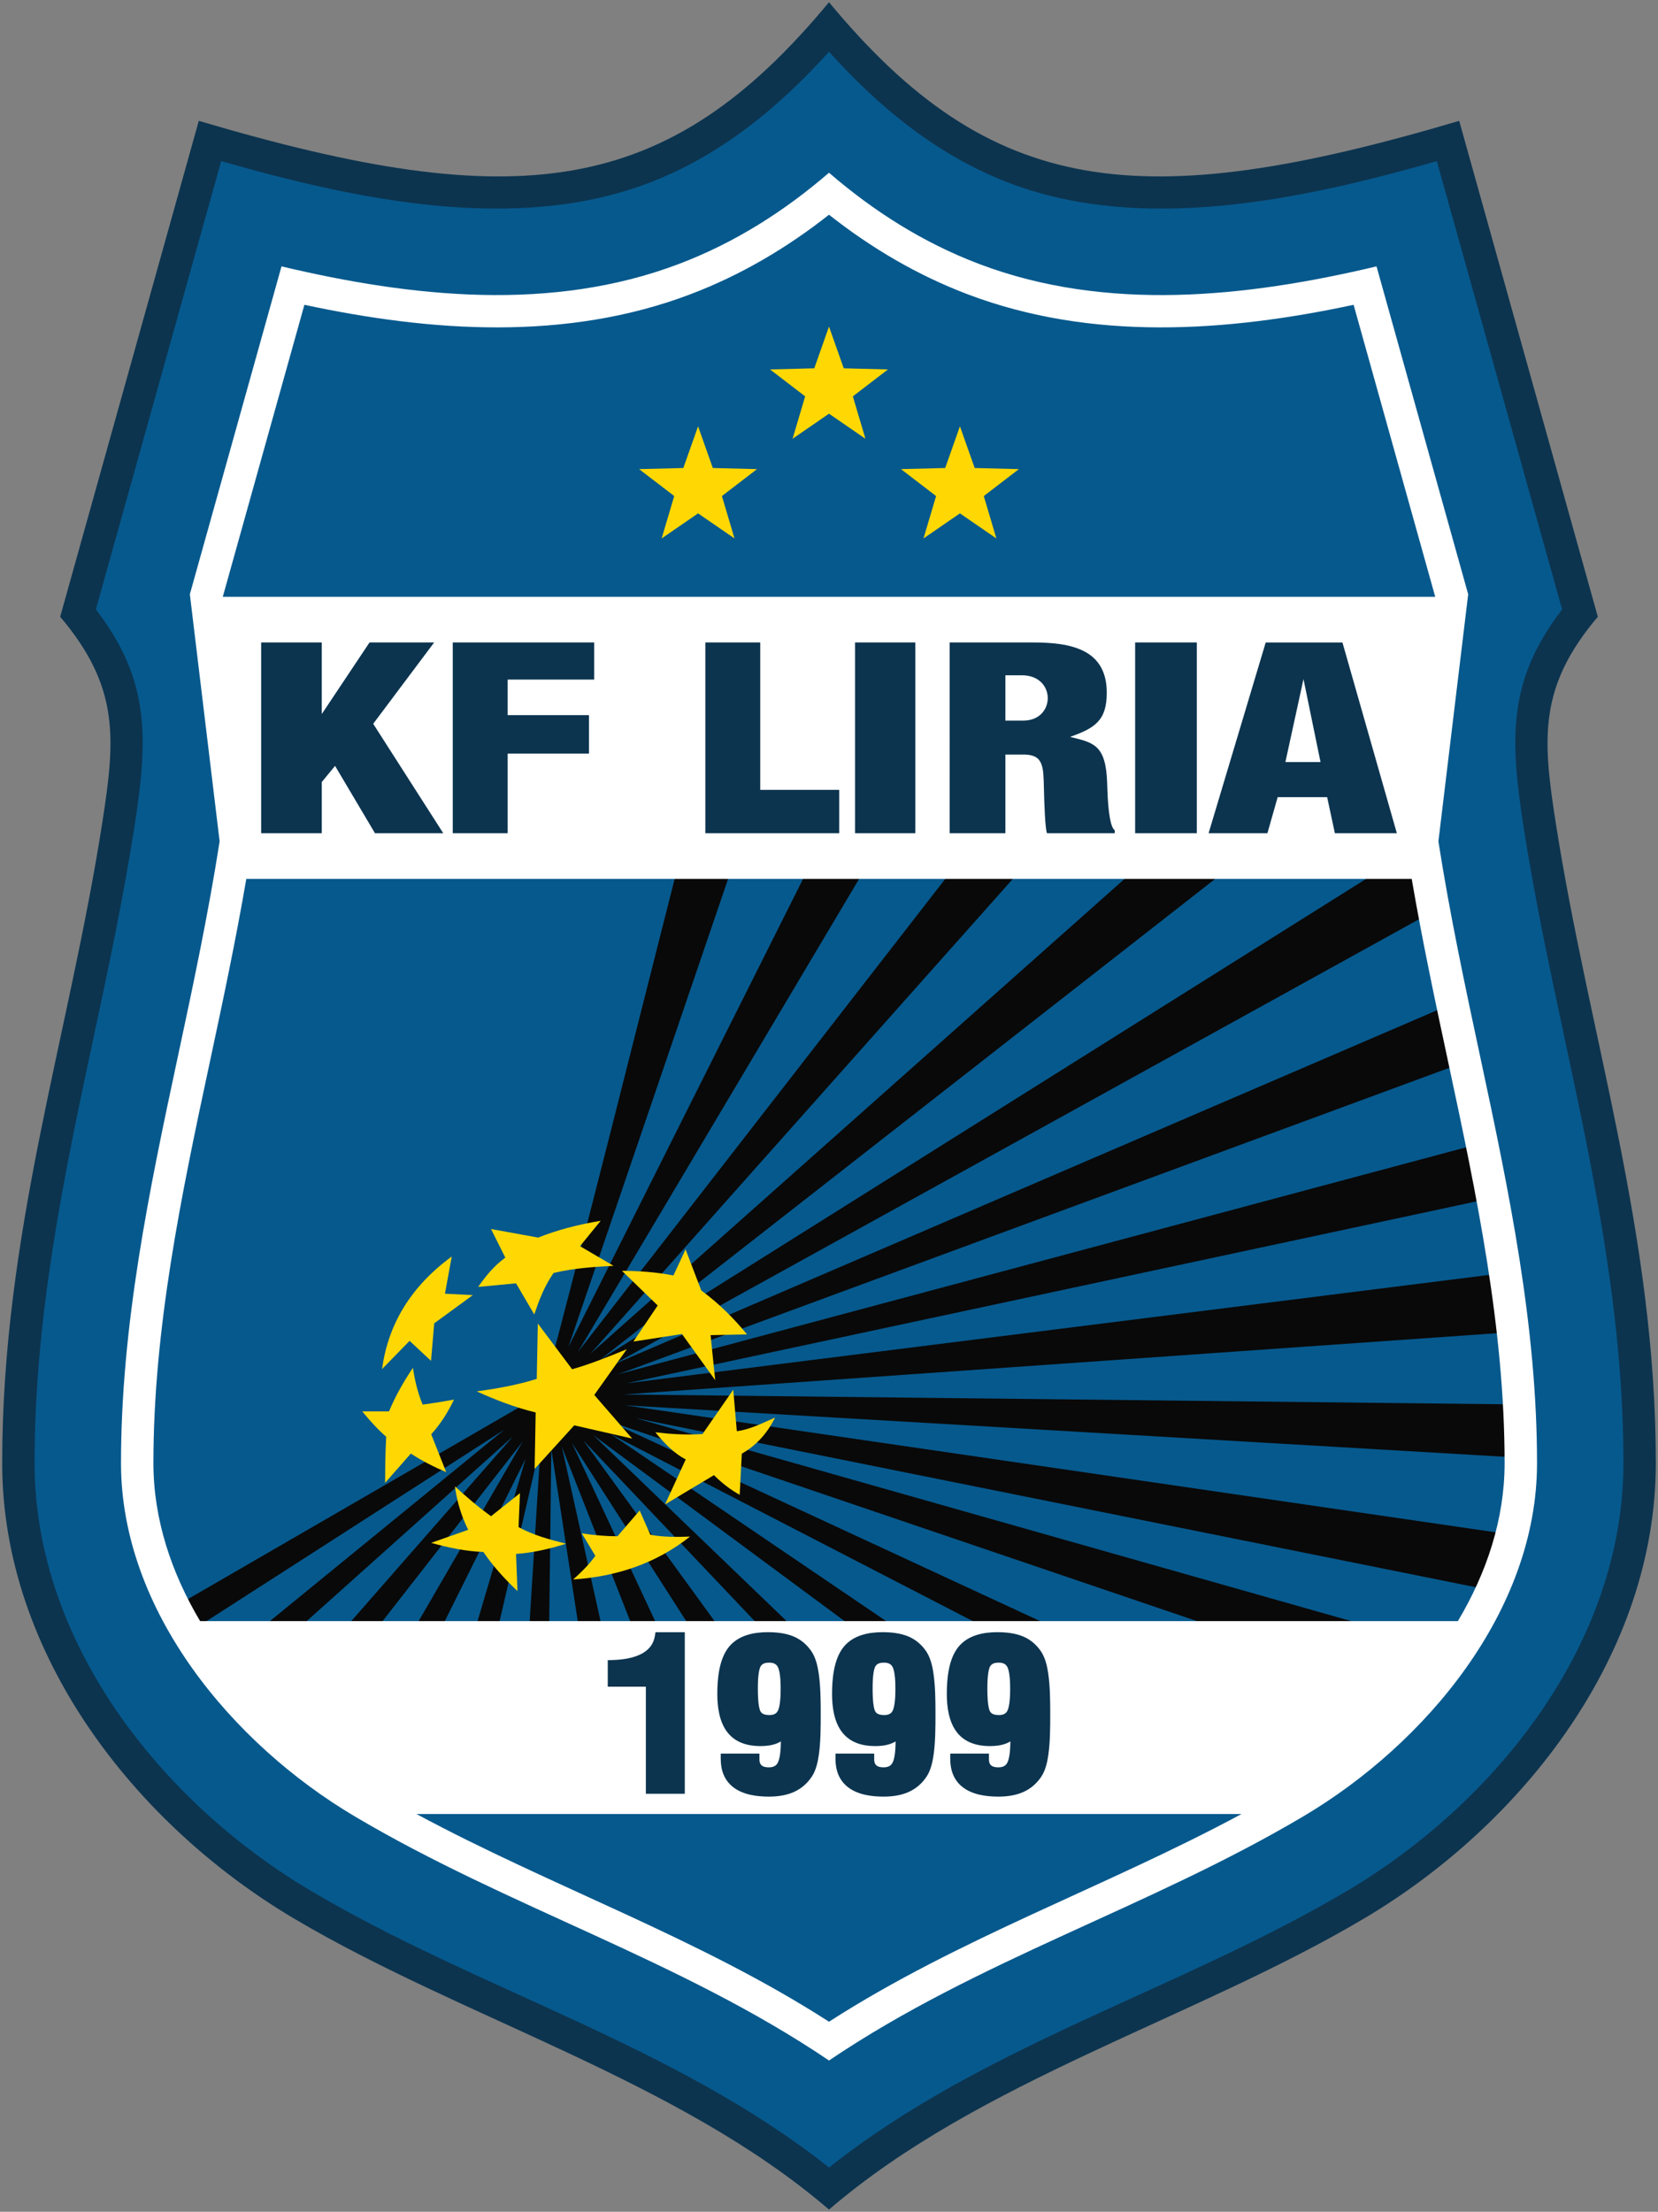
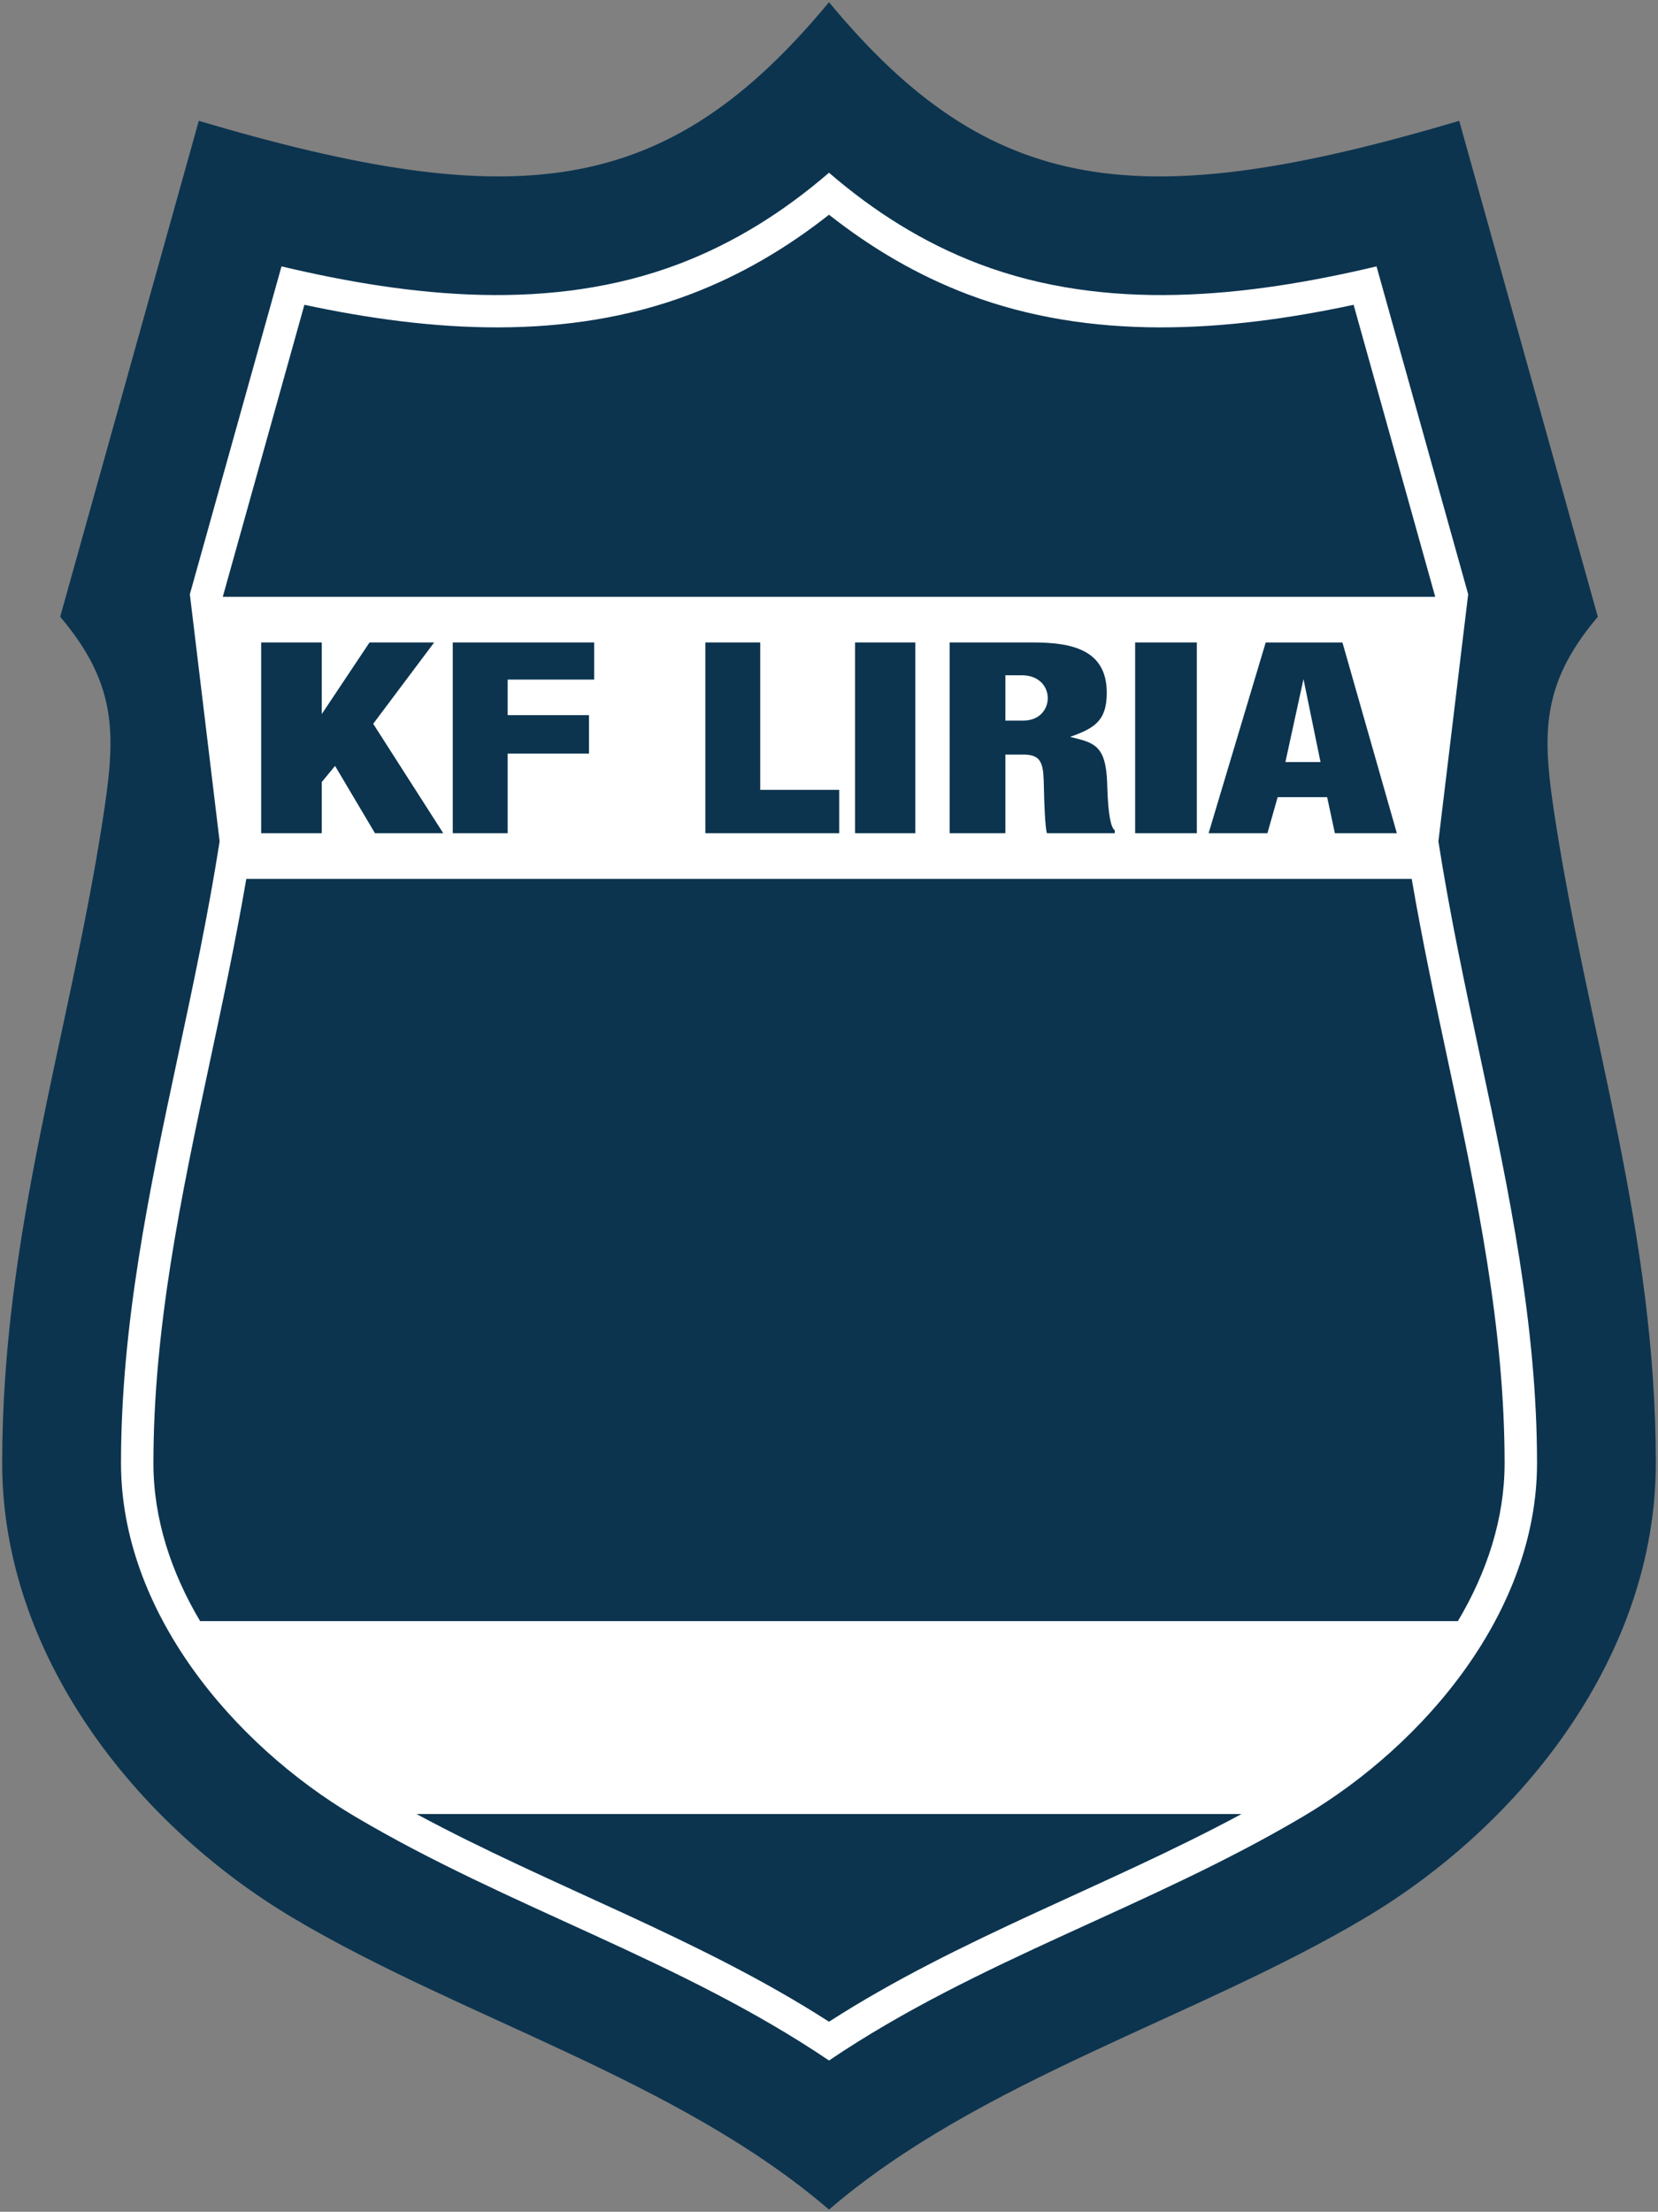
<svg xmlns="http://www.w3.org/2000/svg" version="1.1" id="_x23_Layer_1" x="0px" y="0px" width="187.8px" height="250.5px" viewBox="0 0 187.8 250.5" enable-background="new 0 0 187.8 250.5" xml:space="preserve">
  <rect x="0" y="0" width="187.8" height="250.5" fill="#808080" stroke="none" />
  <g>
    <path fill-rule="evenodd" clip-rule="evenodd" fill="#0C344F" d="M93.9,0.25C75.563,22.397,58.632,24.396,22.517,13.686   C17.284,32.408,12.05,51.13,6.816,69.853c6.763,7.977,6.25,13.84,4.763,23.363c-3.776,24.166-11.332,46.391-11.332,72.5   c0,21.643,15.044,40.891,33.028,51.557c19.188,11.379,43.54,18.297,60.625,32.979c17.086-14.682,41.438-21.6,60.626-32.979   c17.983-10.666,33.027-29.914,33.027-51.557c0-26.109-7.556-48.334-11.331-72.5c-1.487-9.522-2-15.386,4.762-23.363   c-5.233-18.723-10.468-37.445-15.701-56.167C129.167,24.396,112.237,22.397,93.9,0.25z" />
-     <path fill-rule="evenodd" clip-rule="evenodd" fill="#06598D" d="M93.9,5.864c-5.746,6.354-12.345,11.802-20.496,14.889   c-15.075,5.71-33.058,1.867-48.351-2.505c-4.73,16.924-9.462,33.848-14.193,50.771c6.189,8.069,5.929,14.625,4.345,24.763   c-1.255,8.03-2.947,15.973-4.649,23.917c-3.428,16.007-6.638,31.542-6.638,48.015c0,20.32,14.392,38.412,31.229,48.398   C54.173,225.399,76.41,231.59,93.9,245.489c17.491-13.898,39.728-20.09,58.753-31.375c16.838-9.986,31.23-28.078,31.23-48.398   c0-16.473-3.211-32.008-6.638-48.015c-1.702-7.944-3.396-15.888-4.65-23.917c-1.583-10.138-1.845-16.694,4.345-24.763   c-4.731-16.924-9.462-33.848-14.192-50.771c-15.294,4.372-33.276,8.215-48.352,2.505C106.246,17.666,99.646,12.218,93.9,5.864z" />
-     <path fill-rule="evenodd" clip-rule="evenodd" fill="#090909" d="M29.973,184.092l27.169-22.184L22.63,184.092h-0.243l-0.142-0.24   c-0.487-0.818-0.949-1.652-1.38-2.5l40.621-23.51c5.188-19.52,10.069-39.198,15.055-58.789h6.098l-18.258,53.506l26.828-53.506   h6.393L65.48,153.096l41.968-54.043h7.709l-48.271,54.262l61.04-54.262h10.343l-70.342,54.98l87.588-54.98h4.801l0.07,0.407   c0.252,1.471,0.517,2.939,0.791,4.405l-91.737,50.692l93.806-40.343c0.434,2.069,0.875,4.136,1.318,6.202l0.074,0.347   l-94.648,34.889l96.549-25.838c0.415,2.045,0.816,4.093,1.198,6.146L70.962,156.67l98.192-12.338   c0.332,2.205,0.627,4.416,0.877,6.629l-99.407,6.973l100.098,1.115c0.112,1.984,0.176,3.975,0.189,5.969l-100.137-5.859   l99.117,14.457c-0.55,2.141-1.308,4.229-2.235,6.248l-95.64-19.244l82.765,23.473h-17.759l-67.995-23.1l49.841,23.1h-7.733   L69.174,162.42l31.921,21.672h-4.768l-29.116-21.541l22.396,21.541h-3.659l-19.89-20.969l15.236,20.969h-3.253l-13.266-20.682   l9.662,20.682h-2.866l-7.93-20.229l4.491,20.229h-2.616l-3.07-19.963l-0.241,19.963h-2.237l1.278-20.582l-4.766,20.582h-2.532   l5.583-18.875l-9.391,18.875h-3.006l12.074-20.828l-16.255,20.828h-3.594l18.751-21.412l-23.918,21.412H29.973z" />
    <path fill-rule="evenodd" clip-rule="evenodd" fill="#FFFFFF" d="M93.9,19.563c-5.044,4.345-10.645,7.925-17.028,10.343   c-14.364,5.441-30.164,3.785-44.987,0.264c-3.461,12.379-6.921,24.757-10.381,37.135l3.372,27.988   c-1.282,8.21-3.01,16.334-4.749,24.457c-3.248,15.168-6.421,30.375-6.421,45.965c0,16.752,12.654,31.807,26.435,39.98   c17.549,10.406,36.79,16.205,53.76,27.672c16.97-11.467,36.212-17.266,53.76-27.672c13.78-8.174,26.436-23.229,26.436-39.98   c0-15.59-3.173-30.797-6.422-45.965c-1.739-8.122-3.467-16.247-4.749-24.457l3.373-27.988   c-3.461-12.378-6.921-24.756-10.381-37.135c-14.823,3.521-30.623,5.178-44.988-0.264C104.544,27.488,98.944,23.909,93.9,19.563   L93.9,19.563z M27.898,99.542h132.005c1.205,7.028,2.688,14.004,4.182,20.977c3.185,14.869,6.34,29.917,6.34,45.196   c0,6.324-2.026,12.402-5.29,17.887H22.666c-3.263-5.484-5.289-11.563-5.289-17.887c0-15.279,3.155-30.327,6.34-45.196   C25.209,113.547,26.693,106.571,27.898,99.542L27.898,99.542z M93.9,24.319c4.778,3.766,9.994,6.848,15.728,9.02   c14.018,5.31,29.275,4.27,43.694,1.182c3.081,11.023,6.162,22.046,9.244,33.07H25.235c3.082-11.023,6.163-22.046,9.244-33.07   c14.419,3.088,29.676,4.128,43.693-1.182C83.907,31.167,89.122,28.085,93.9,24.319L93.9,24.319z M47.181,205.454h93.438   c-15.372,8.279-31.914,13.996-46.719,23.52C79.096,219.45,62.554,213.733,47.181,205.454z" />
-     <path fill-rule="evenodd" clip-rule="evenodd" fill="#FFD803" d="M93.9,36.992l1.67,4.723l5.007,0.128l-3.976,3.047l1.426,4.803   l-4.127-2.84l-4.126,2.84l1.425-4.803l-3.976-3.047l5.008-0.128L93.9,36.992L93.9,36.992z M79.07,48.281l1.669,4.724l5.008,0.128   L81.77,56.18l1.426,4.803l-4.126-2.84l-4.127,2.84l1.426-4.803l-3.977-3.047l5.008-0.128L79.07,48.281L79.07,48.281z    M108.731,48.281l1.669,4.724l5.008,0.128l-3.976,3.047l1.426,4.803l-4.127-2.84l-4.127,2.84l1.426-4.803l-3.976-3.047l5.007-0.128   L108.731,48.281z" />
    <path fill-rule="evenodd" clip-rule="evenodd" fill="#0C344F" d="M29.581,94.371V72.763h6.866v8.109l5.409-8.109h7.32l-6.904,9.212   l7.936,12.395h-7.734l-4.523-7.628l-1.503,1.827v5.801H29.581L29.581,94.371z M51.283,94.371V72.763h16.016v4.205h-9.796v4.025   h9.21v4.356h-9.21v9.021H51.283L51.283,94.371z M79.893,94.371V72.763h6.219v16.693h8.946v4.915H79.893L79.893,94.371z    M96.852,94.371V72.763h6.826v21.607H96.852L96.852,94.371z M116.996,72.763c4.304,0,8.366,0.76,8.366,5.694   c0,3.16-1.356,4.013-4.157,5.001c2.674,0.654,4.048,0.884,4.201,5.186c0.005,0.165,0.013,0.395,0.022,0.688   c0.097,2.823,0.381,4.39,0.84,4.704v0.334h-7.677c-0.208-0.458-0.321-3.669-0.344-4.986c-0.014-0.768-0.039-1.362-0.075-1.78   c-0.066-0.788-0.266-1.34-0.592-1.661c-0.327-0.321-0.878-0.484-1.651-0.484h-2.051v8.911h-6.309V72.763H116.996L116.996,72.763z    M113.878,81.615h2.022c3.7,0,3.757-5.135-0.151-5.135h-1.871V81.615L113.878,81.615z M128.576,94.371V72.763h6.988v21.607H128.576   L128.576,94.371z M145.595,86.31h3.979l-1.929-9.396L145.595,86.31L145.595,86.31z M136.895,94.371l6.471-21.607h8.691   l6.163,21.607h-7.018l-0.878-4.088h-5.604l-1.161,4.088H136.895z" />
-     <path fill-rule="evenodd" clip-rule="evenodd" fill="#0C344F" d="M73.156,191.032H68.84v-3.004l0.476-0.014   c1.146-0.031,2.504-0.201,3.508-0.797c0.754-0.447,1.216-1.078,1.356-1.947l0.066-0.412h3.32v18.303h-4.411V191.032L73.156,191.032   z M88.449,197.229c-0.135,0.082-0.278,0.154-0.429,0.215c-0.591,0.24-1.255,0.314-1.889,0.314c-1.415,0-2.782-0.375-3.699-1.512   c-0.962-1.193-1.184-2.926-1.184-4.408c0-1.699,0.198-3.938,1.314-5.313c1.069-1.316,2.788-1.668,4.405-1.668   c0.978,0,2.034,0.107,2.942,0.492c0.818,0.348,1.469,0.912,1.978,1.639c0.489,0.701,0.719,1.662,0.842,2.494   c0.218,1.479,0.234,3.109,0.234,4.602c0,1.506-0.004,3.164-0.213,4.656c-0.112,0.811-0.326,1.76-0.782,2.453   c-0.504,0.762-1.163,1.355-1.992,1.738c-0.896,0.412-1.906,0.549-2.884,0.549c-1.357,0-2.907-0.203-4.019-1.051   c-1.035-0.789-1.437-1.943-1.437-3.219v-0.602h4.385v0.67c0,0.242,0.05,0.486,0.236,0.654c0.213,0.191,0.538,0.232,0.813,0.232   c0.436,0,0.81-0.111,1.023-0.512C88.391,199.102,88.442,197.948,88.449,197.229L88.449,197.229z M101.447,197.229   c-0.136,0.082-0.278,0.154-0.43,0.215c-0.59,0.242-1.254,0.314-1.888,0.314c-1.415,0-2.782-0.375-3.699-1.512   c-0.962-1.193-1.184-2.926-1.184-4.408c0-1.699,0.198-3.938,1.314-5.313c1.069-1.316,2.788-1.668,4.405-1.668   c0.978,0,2.034,0.107,2.941,0.492c0.818,0.348,1.47,0.912,1.979,1.639c0.489,0.701,0.719,1.662,0.841,2.494   c0.219,1.479,0.235,3.109,0.235,4.602c0,1.506-0.004,3.164-0.213,4.656c-0.112,0.811-0.325,1.76-0.782,2.453   c-0.504,0.764-1.163,1.355-1.993,1.738c-0.894,0.412-1.905,0.549-2.883,0.549c-1.356,0-2.907-0.203-4.019-1.051   c-1.035-0.789-1.437-1.943-1.437-3.219v-0.602h4.386v0.67c0,0.242,0.049,0.484,0.236,0.654c0.212,0.191,0.537,0.232,0.812,0.232   c0.436,0,0.81-0.111,1.024-0.512C101.388,199.102,101.439,197.948,101.447,197.229L101.447,197.229z M114.446,197.229   c-0.136,0.082-0.279,0.154-0.43,0.215c-0.591,0.24-1.255,0.314-1.889,0.314c-1.415,0-2.782-0.375-3.699-1.512   c-0.962-1.193-1.184-2.926-1.184-4.408c0-1.699,0.197-3.938,1.314-5.313c1.069-1.316,2.788-1.668,4.405-1.668   c0.978,0,2.034,0.107,2.941,0.492c0.819,0.348,1.471,0.912,1.979,1.639c0.489,0.701,0.719,1.662,0.842,2.494   c0.218,1.479,0.234,3.109,0.234,4.602c0,1.506-0.004,3.164-0.213,4.656c-0.113,0.811-0.325,1.76-0.782,2.453   c-0.504,0.762-1.163,1.355-1.993,1.738c-0.895,0.412-1.905,0.549-2.883,0.549c-1.356,0-2.908-0.203-4.019-1.051   c-1.035-0.789-1.436-1.943-1.436-3.219v-0.602h4.385v0.67c0,0.242,0.049,0.486,0.235,0.654c0.213,0.191,0.538,0.232,0.813,0.232   c0.436,0,0.811-0.111,1.024-0.512C114.387,199.102,114.438,197.948,114.446,197.229L114.446,197.229z M88.424,191.274   c0-0.623-0.023-1.941-0.333-2.5c-0.205-0.371-0.567-0.467-0.972-0.467c-0.372,0-0.763,0.072-0.964,0.42   c-0.296,0.508-0.314,1.971-0.314,2.547c0,0.563,0.019,2.084,0.309,2.574c0.198,0.336,0.641,0.393,0.995,0.393   c0.394,0,0.75-0.092,0.949-0.455C88.399,193.225,88.424,191.901,88.424,191.274L88.424,191.274z M101.421,191.274   c0-0.623-0.023-1.941-0.332-2.5c-0.205-0.371-0.568-0.467-0.972-0.467c-0.372,0-0.763,0.072-0.964,0.42   c-0.296,0.508-0.314,1.971-0.314,2.547c0,0.563,0.019,2.082,0.309,2.574c0.199,0.336,0.641,0.393,0.995,0.393   c0.394,0,0.751-0.09,0.949-0.455C101.397,193.227,101.421,191.899,101.421,191.274L101.421,191.274z M114.419,191.274   c0-0.623-0.023-1.941-0.332-2.5c-0.205-0.371-0.567-0.467-0.972-0.467c-0.373,0-0.763,0.072-0.964,0.42   c-0.296,0.508-0.314,1.971-0.314,2.547c0,0.563,0.019,2.084,0.309,2.574c0.199,0.336,0.64,0.393,0.995,0.393   c0.394,0,0.751-0.092,0.949-0.455C114.396,193.227,114.419,191.899,114.419,191.274z" />
-     <path fill-rule="evenodd" clip-rule="evenodd" fill="#FFD803" d="M46.392,151.862c-1.038,1.066-2.077,2.133-3.116,3.197   c0.681-5.041,3.218-9.326,7.892-12.747c-0.257,1.403-0.513,2.805-0.769,4.208c1.052,0.055,2.104,0.107,3.156,0.162   c-1.458,1.064-2.914,2.131-4.371,3.195c-0.121,1.416-0.242,2.834-0.363,4.25C48.01,153.374,47.202,152.618,46.392,151.862   L46.392,151.862z M83.458,162.092c-0.135-1.564-0.27-3.131-0.404-4.695c-1.16,1.674-2.32,3.346-3.48,5.018   c-2.035,0.125-3.737-0.002-5.342-0.201c1.098,1.371,2.235,2.459,3.44,3.076c-0.782,1.699-1.564,3.398-2.347,5.098   c1.848-1.105,3.695-2.211,5.543-3.316c0.972,0.971,1.942,1.684,2.914,2.225c0.081-1.551,0.162-3.102,0.242-4.652   c1.502-0.869,2.803-2.143,3.764-4.09C86.344,161.182,84.903,161.924,83.458,162.092L83.458,162.092z M73.667,173.827   c1.497,0.27,2.995,0.258,4.492,0.201c-3.819,3.029-8.281,4.529-13.233,4.857c0.817-0.736,1.639-1.5,2.509-2.672   c-0.512-0.85-1.024-1.699-1.537-2.549c1.349,0.209,2.698,0.332,4.046,0.324c0.837-0.971,1.674-1.943,2.51-2.914   C72.857,171.993,73.261,172.909,73.667,173.827L73.667,173.827z M53.029,173.262c-0.81-1.639-1.282-3.277-1.497-4.916   c1.239,1.125,2.521,2.252,4.087,3.377c1.093-0.869,2.186-1.738,3.277-2.609c-0.054,1.281-0.108,2.563-0.162,3.844   c1.654,0.908,3.51,1.408,5.382,1.881c-1.938,0.611-3.834,1.029-5.664,1.154c0.054,1.404,0.107,2.807,0.161,4.209   c-1.434-1.355-2.755-2.805-3.864-4.432c-1.969-0.07-3.938-0.475-5.908-1.031C50.236,174.247,51.632,173.754,53.029,173.262   L53.029,173.262z M47.87,159.081c-0.566-1.391-0.902-2.779-1.093-4.168c-1.085,1.594-2.002,3.234-2.711,4.938   c-1.012,0-2.023,0-3.035,0c0.904,1.109,1.809,2.088,2.712,2.871c-0.12,2.414-0.113,3.758-0.122,5.223   c0.972-1.105,1.943-2.213,2.914-3.318c1.249,0.818,2.597,1.504,4.007,2.104c-0.567-1.43-1.134-2.861-1.7-4.289   c1.111-1.209,1.911-2.557,2.59-3.926C50.266,158.725,49.088,158.922,47.87,159.081L47.87,159.081z M64.804,155.077   c-1.295-1.727-2.59-3.455-3.885-5.18c-0.041,2.09-0.081,4.182-0.121,6.273c-2.205,0.689-4.487,1.104-6.799,1.414   c2.11,0.959,4.299,1.807,6.677,2.389c-0.04,2.131-0.08,4.262-0.121,6.395c1.497-1.646,2.995-3.293,4.492-4.939   c2.185,0.5,4.37,0.998,6.556,1.498c-1.431-1.646-2.859-3.291-4.29-4.938c1.228-1.725,2.455-3.451,3.683-5.178   C68.729,153.75,66.586,154.583,64.804,155.077L64.804,155.077z M76.276,144.456c0.459-0.984,0.917-1.969,1.377-2.955   c0.593,1.55,1.187,3.103,1.779,4.654c2.021,1.482,3.7,3.168,5.181,4.977c-1.376,0.025-2.752,0.055-4.128,0.08   c0.175,1.701,0.351,3.4,0.526,5.1c-1.255-1.738-2.509-3.479-3.764-5.221c-1.834,0.283-3.669,0.566-5.503,0.85   c0.917-1.361,1.834-2.725,2.752-4.086c-1.35-1.309-2.698-2.617-4.047-3.924C72.345,143.942,74.273,144.063,76.276,144.456   L76.276,144.456z M60.96,140.167c-1.781-0.324-3.562-0.647-5.342-0.971c0.539,1.079,1.079,2.158,1.618,3.238   c-1.366,1.002-2.25,2.151-3.075,3.317c1.43-0.135,2.86-0.27,4.29-0.404c0.688,1.174,1.376,2.348,2.063,3.521   c0.539-1.564,1.101-3.131,2.186-4.693c2.339-0.561,4.569-0.688,6.798-0.811c-1.269-0.743-2.536-1.483-3.804-2.226   c0.782-0.958,1.564-1.916,2.347-2.874C65.474,138.69,63.097,139.309,60.96,140.167z" />
  </g>
</svg>